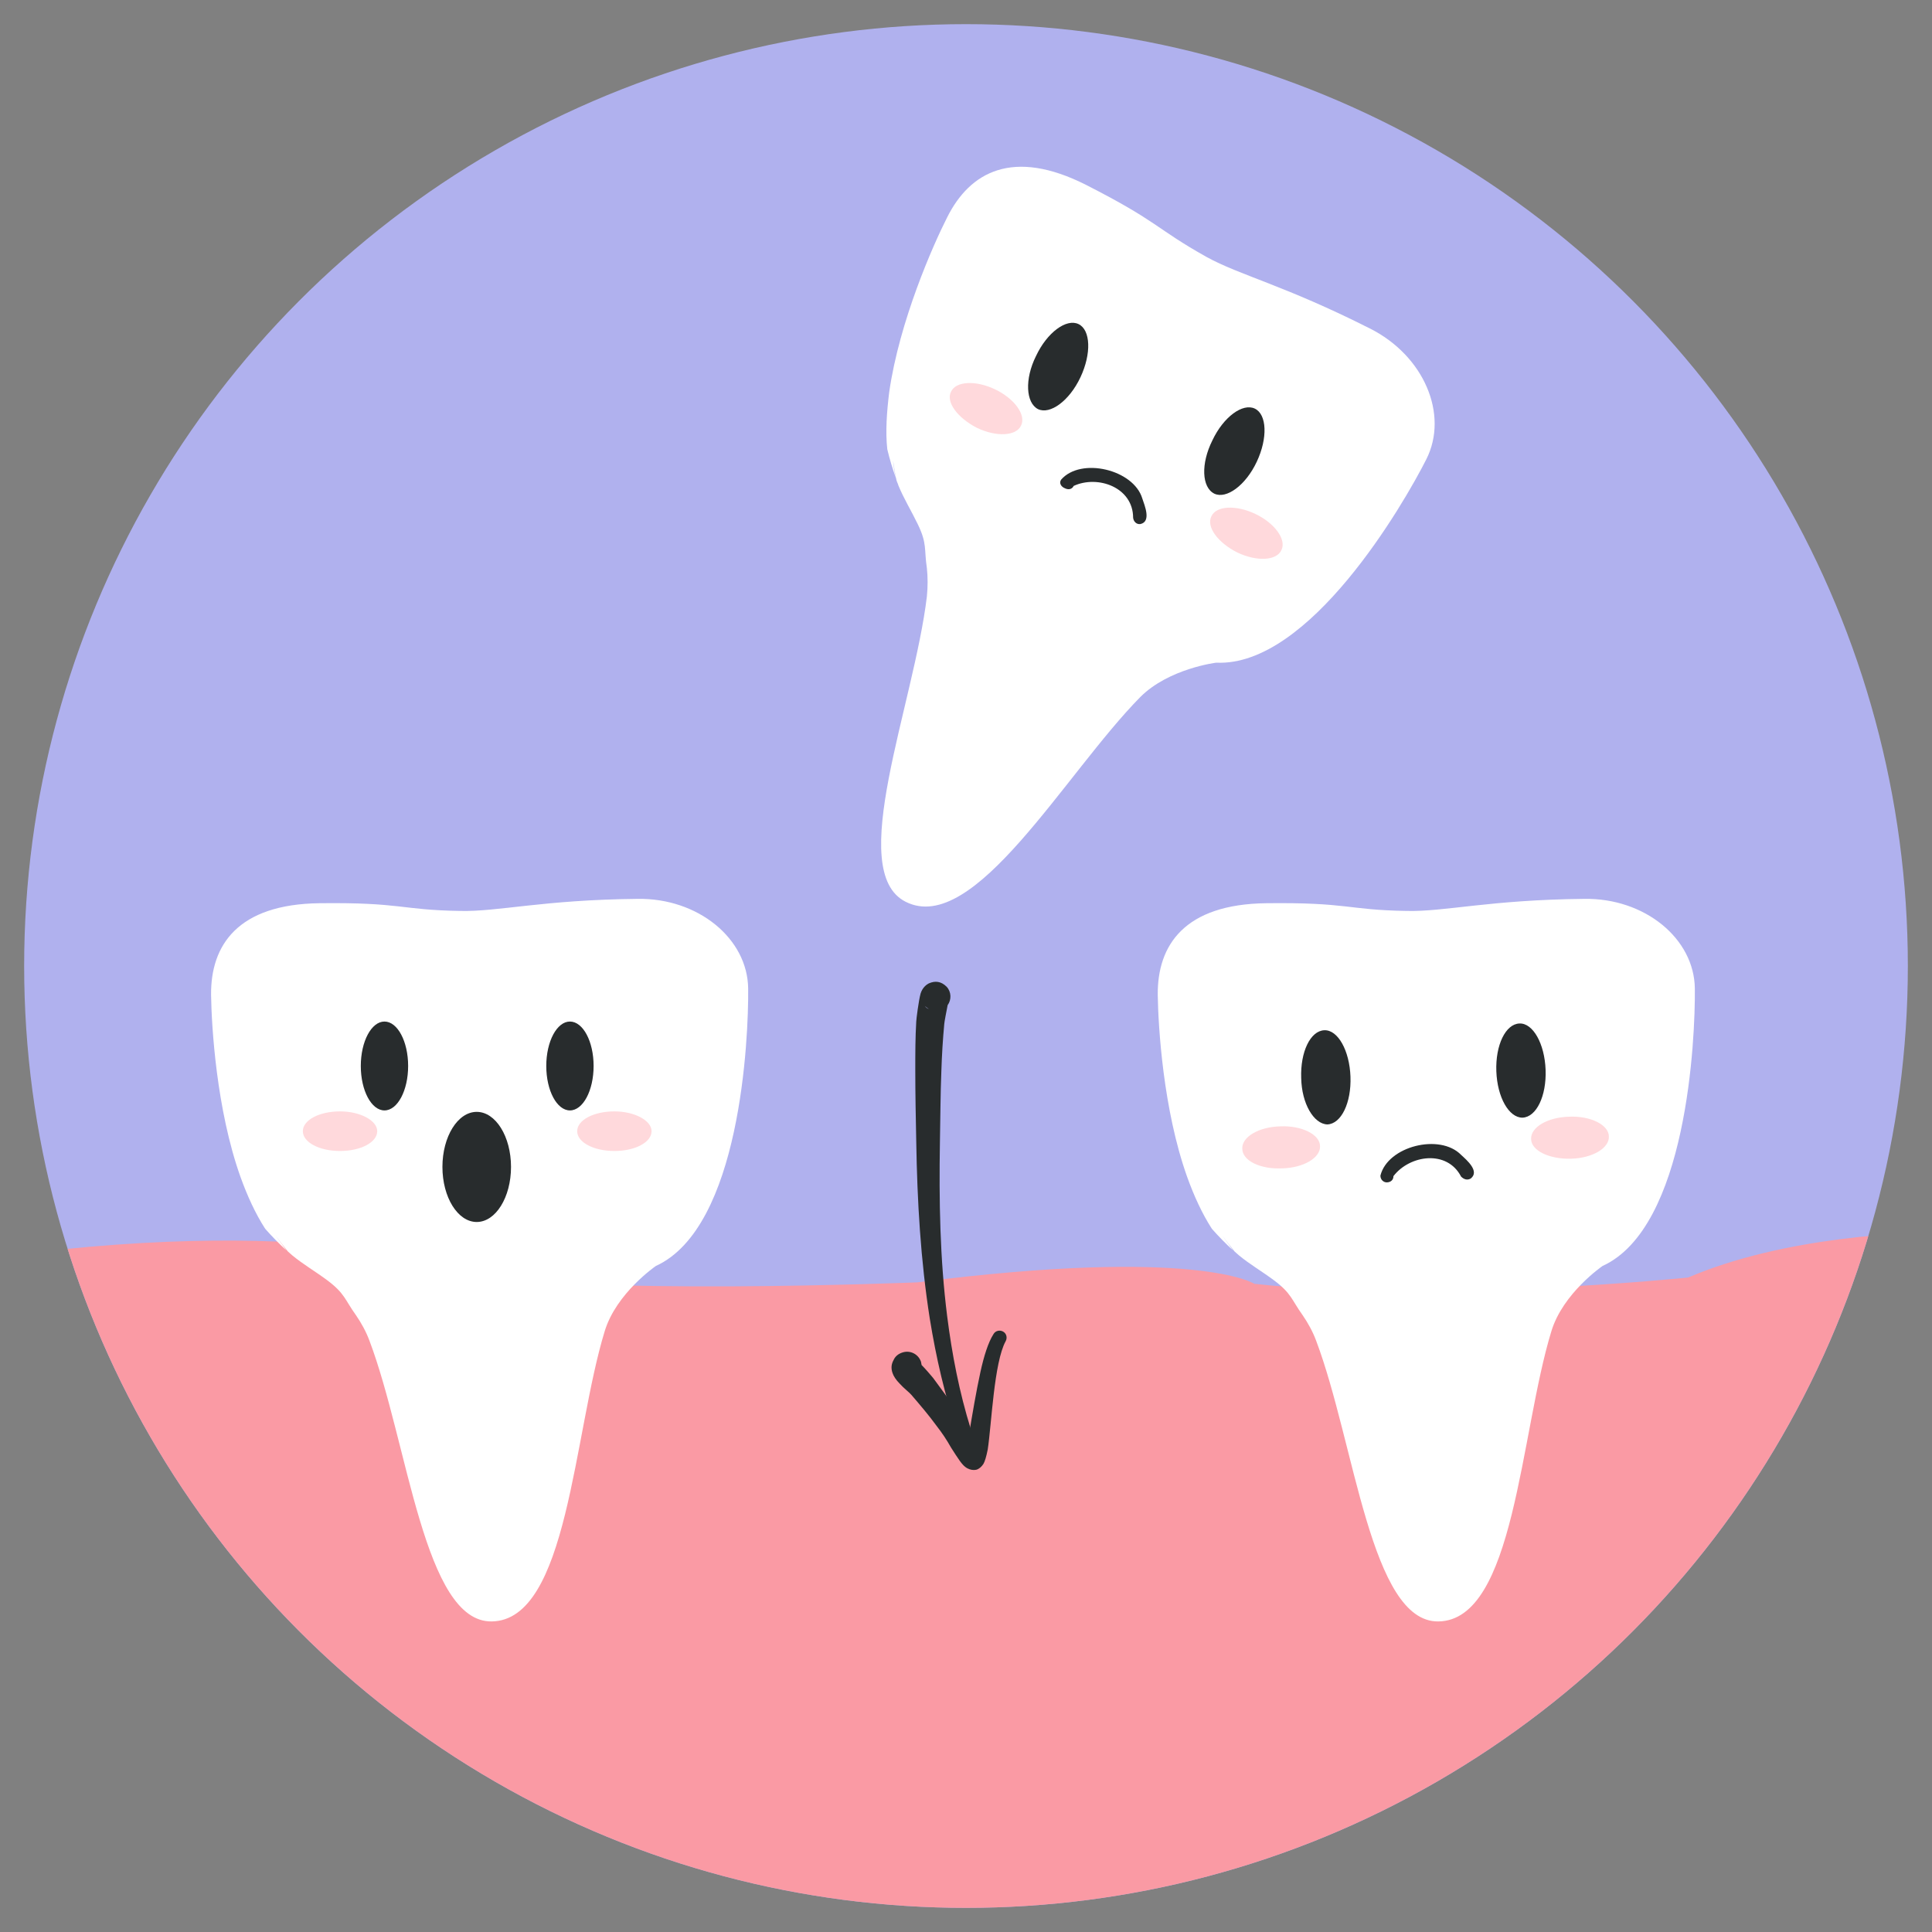
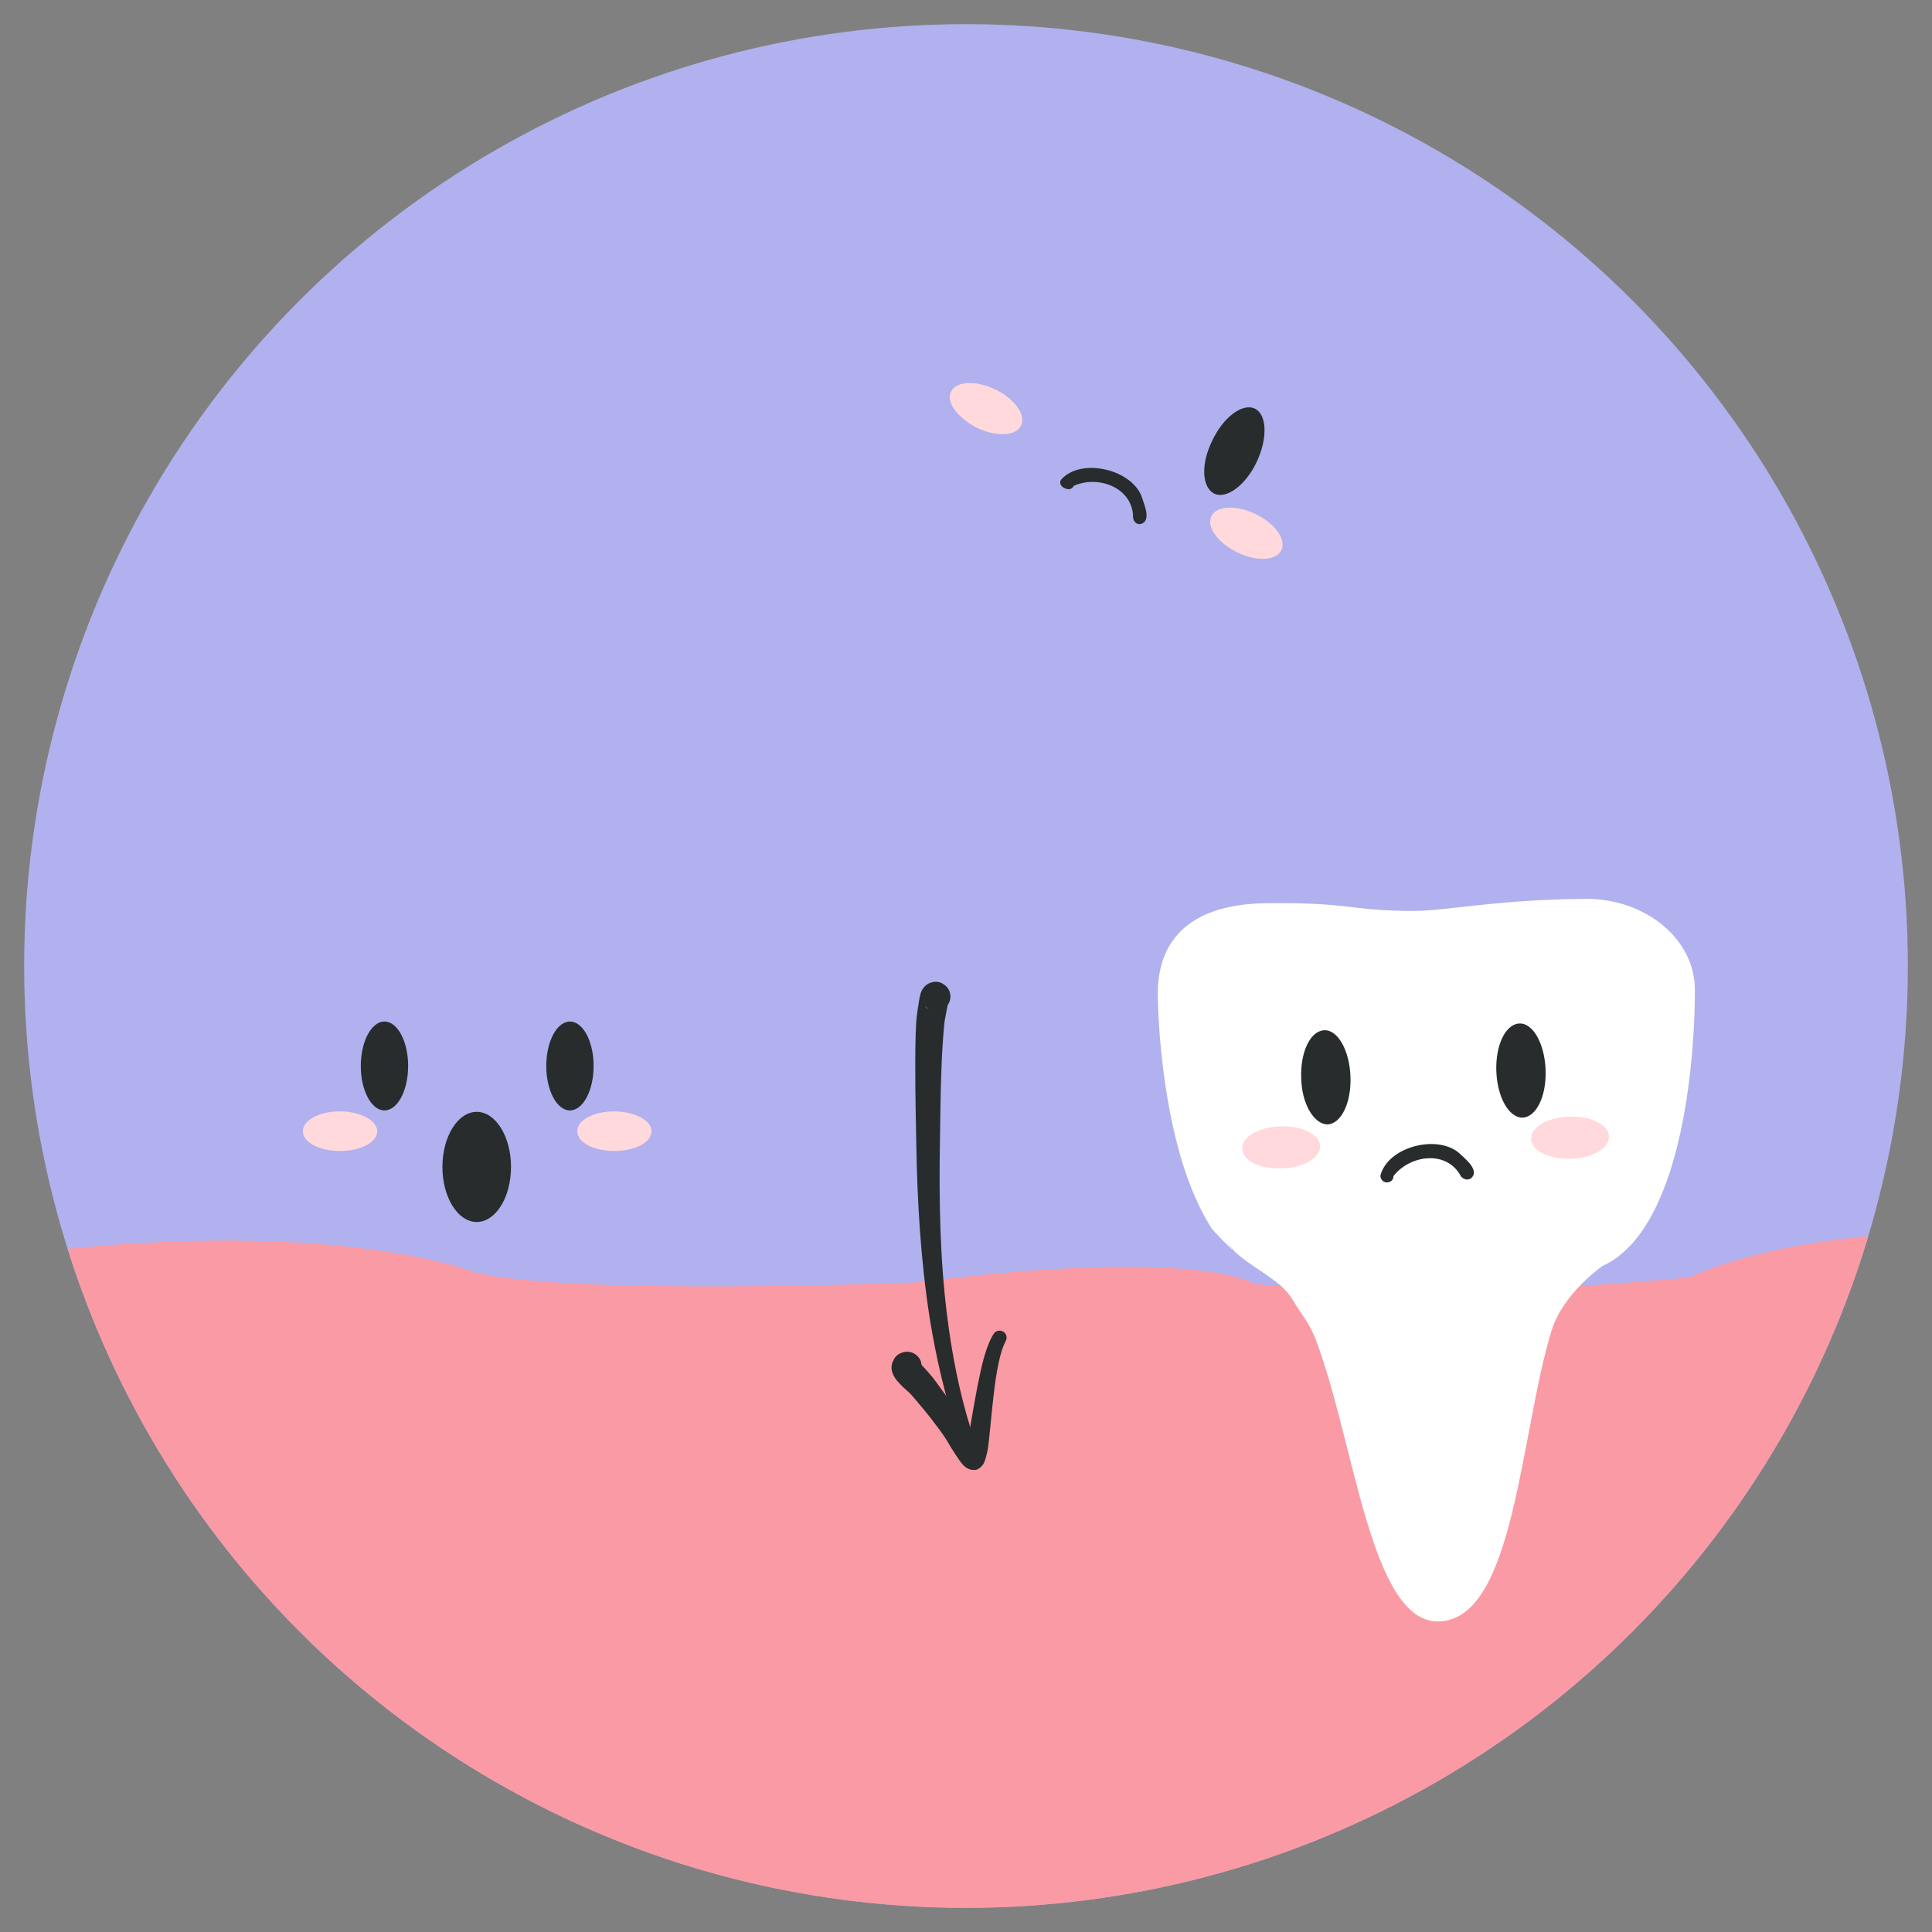
<svg xmlns="http://www.w3.org/2000/svg" xmlns:xlink="http://www.w3.org/1999/xlink" version="1.1" id="Warstwa_1" x="0px" y="0px" viewBox="0 0 400 400" style="enable-background:new 0 0 400 400;" xml:space="preserve">
  <rect x="0" y="0" width="400" height="400" fill="#808080" stroke="none" />
  <style type="text/css">
	.st0{fill:#B0B1EE;}
	.st1{clip-path:url(#SVGID_00000136392721045453126440000002911391669633941141_);fill:#FA9AA4;}
	.st2{fill-rule:evenodd;clip-rule:evenodd;fill:#FFFFFF;}
	.st3{fill:#282C2D;}
	.st4{fill:#FFD9DC;}
	.st5{fill-rule:evenodd;clip-rule:evenodd;fill:#282C2D;}
</style>
  <circle class="st0" cx="200" cy="200" r="195" />
  <g>
    <g>
      <defs>
        <circle id="SVGID_1_" cx="200" cy="200" r="195" />
      </defs>
      <clipPath id="SVGID_00000041264309947943234590000013581640188894879651_">
        <use xlink:href="#SVGID_1_" style="overflow:visible;" />
      </clipPath>
      <path style="clip-path:url(#SVGID_00000041264309947943234590000013581640188894879651_);fill:#FA9AA4;" d="M398.9,311.3    c-9.3,22.3-30.9,29.6-51.8,37.7c-22.2,8.6-35.6,41.8-58.9,46.4c-63.7,12.7-98.9,13.8-163.1,8.4C93.5,401.2,17.5,367-11.1,351    c-25.5-14.3-52.6-39.3-62.5-68.1c-0.7-2.1-1.4-4.3-1.9-6.5c-0.9-3.7-1.6-7.4-2.2-11.2c42.9-9.9,78.4-5.1,78.4-5.1    c67.2-8.9,97.5,3.3,97.5,3.3c20.3,5,91.7,2.1,91.7,2.1c58.1-7.4,69.8,0.3,69.8,0.3c37.4,4.1,89.8-1.3,89.8-1.3    c19.9-8.5,45.3-9.5,56.3-9.5C406.8,274.1,406.2,293.8,398.9,311.3z" />
    </g>
  </g>
  <g>
-     <path class="st2" d="M224.9,38.3c15.1,7.7,14.2,8.9,24.9,14.9c6.9,3.8,16.2,5.9,33.8,14.8c11.2,5.6,16.4,17.8,11.7,27.1   c-4.7,9.3-24.2,43-43.5,42.1c0,0-9.8,1.2-15.7,7.1c-15.6,15.8-34.4,49.6-48.6,42.4c-12.5-6.3,1.7-40.7,4.4-63.2c0.2-2,0.2-4,0-5.9   c-0.6-3.9,0.1-5-1.9-9.1c-1.3-2.7-2.9-5.3-4-8c-0.1-0.4-0.3-0.7-0.4-1.1c-0.3-1.3-0.5-2.6-0.7-4.1c0.1,1.3,0.3,2.6,0.6,3.7   c-0.7-1.9-1.3-3.9-1.8-6c-0.4-3.7-0.1-7.7,0.4-11.8c2.1-14.7,9.1-30.5,12-36.2C200.8,35.6,209.7,30.6,224.9,38.3z" />
    <g>
      <g>
-         <path class="st3" d="M214.5,73.7c2.3-4.9,6.3-7.8,8.8-6.6c2.5,1.2,2.7,6.1,0.4,11c-2.3,4.9-6.3,7.8-8.8,6.6     C212.4,83.4,212.1,78.5,214.5,73.7z" />
        <path class="st3" d="M251,91.2c2.3-4.9,6.3-7.8,8.8-6.6c2.5,1.2,2.7,6.1,0.4,11c-2.3,4.9-6.3,7.8-8.8,6.6     C248.8,100.9,248.6,96,251,91.2z" />
        <path class="st4" d="M250.8,106.9c1-2.2,5.1-2.4,9.1-0.5c4,1.9,6.5,5.3,5.4,7.5c-1,2.2-5.1,2.4-9.1,0.5     C252.2,112.4,249.7,109.1,250.8,106.9z" />
        <path class="st4" d="M196.9,81.1c1-2.2,5.1-2.4,9.1-0.5c4,1.9,6.5,5.3,5.4,7.5c-1,2.2-5.1,2.4-9.1,0.5     C198.2,86.5,195.8,83.2,196.9,81.1z" />
        <path class="st3" d="M219.7,99.3c4.1-4.7,15-2.1,16.8,3.9c0.5,1.5,1.9,4.8-0.4,5.3c-0.8,0.1-1.4-0.5-1.5-1.3     c0-6.3-7.3-8.9-12.3-6.6c-0.4,0.8-1.2,0.8-1.8,0.5C219.7,100.8,219.2,100,219.7,99.3z" />
      </g>
    </g>
  </g>
  <g>
    <path class="st2" d="M262.2,187c17-0.2,16.7,1.4,29,1.6c7.9,0.2,17.1-2.3,36.8-2.5c12.5-0.2,22.8,8.2,22.9,18.6   c0.1,10.4-1.6,49.4-19.1,57.4c0,0-8.2,5.6-10.6,13.5c-6.5,21.2-7.6,59.9-23.4,60.1c-14,0.2-17.3-36.9-25.3-58.1   c-0.7-1.9-1.7-3.7-2.8-5.3c-2.3-3.2-2.3-4.5-5.9-7.2c-2.4-1.8-5-3.3-7.3-5.2c-0.3-0.3-0.6-0.5-0.9-0.8c-0.8-1-1.7-2.1-2.5-3.3   c0.7,1.1,1.5,2.1,2.2,3.1c-1.5-1.4-3-2.9-4.4-4.5c-2-3.1-3.7-6.8-5.1-10.7c-5-14-6-31.2-6.1-37.7   C239.6,195.7,245.2,187.2,262.2,187z" />
    <g>
      <g>
        <path class="st3" d="M269.4,223.2c-0.2-5.4,1.9-9.8,4.8-9.9c2.8-0.1,5.2,4.2,5.4,9.6s-1.9,9.8-4.8,9.9     C272,232.7,269.5,228.5,269.4,223.2z" />
        <path class="st3" d="M309.8,221.8c-0.2-5.4,1.9-9.8,4.8-9.9c2.8-0.1,5.2,4.2,5.4,9.6c0.2,5.4-1.9,9.8-4.8,9.9     C312.4,231.4,310,227.2,309.8,221.8z" />
        <path class="st4" d="M317,235.8c-0.1-2.4,3.4-4.5,7.9-4.6c4.4-0.2,8.2,1.7,8.2,4.1c0.1,2.4-3.4,4.5-7.9,4.6     C320.7,240,317,238.2,317,235.8z" />
        <path class="st4" d="M257.2,237.8c-0.1-2.4,3.4-4.5,7.9-4.6c4.4-0.2,8.2,1.7,8.2,4.1c0.1,2.4-3.4,4.5-7.9,4.6     C260.9,242.1,257.2,240.3,257.2,237.8z" />
        <path class="st3" d="M285.8,243.4c1.5-6.1,12.3-8.8,16.7-4.3c1.2,1.1,3.9,3.4,2,4.9c-0.7,0.4-1.4,0.2-2-0.4     c-2.9-5.6-10.6-4.5-14-0.1c0,0.9-0.7,1.3-1.4,1.3C286.5,244.8,285.8,244.3,285.8,243.4z" />
      </g>
    </g>
  </g>
  <g>
-     <path class="st2" d="M66.2,187c17-0.2,16.7,1.4,29,1.6c7.9,0.2,17.1-2.3,36.8-2.5c12.5-0.2,22.8,8.2,22.9,18.6   c0.1,10.4-1.6,49.4-19.1,57.4c0,0-8.2,5.6-10.6,13.5c-6.5,21.2-7.6,59.9-23.4,60.1c-14,0.2-17.3-36.9-25.3-58.1   c-0.7-1.9-1.7-3.7-2.8-5.3c-2.3-3.2-2.3-4.5-5.9-7.2c-2.4-1.8-5-3.3-7.3-5.2c-0.3-0.3-0.6-0.5-0.9-0.8c-0.8-1-1.7-2.1-2.5-3.3   c0.7,1.1,1.5,2.1,2.2,3.1c-1.5-1.4-3-2.9-4.4-4.5c-2-3.1-3.7-6.8-5.1-10.7c-5-14-6-31.2-6.1-37.7C43.6,195.7,49.2,187.2,66.2,187z" />
    <ellipse class="st3" cx="98.7" cy="241.6" rx="7.1" ry="11.4" />
    <g>
      <ellipse class="st3" cx="79.6" cy="220.7" rx="4.9" ry="9.2" />
      <path class="st3" d="M113.1,220.7c0-5.1,2.2-9.2,4.9-9.2c2.7,0,4.9,4.1,4.9,9.2s-2.2,9.2-4.9,9.2    C115.3,229.9,113.1,225.8,113.1,220.7z" />
      <path class="st4" d="M119.5,234.2c0-2.3,3.4-4.1,7.7-4.1c4.2,0,7.7,1.9,7.7,4.1c0,2.3-3.4,4.1-7.7,4.1    C122.9,238.3,119.5,236.5,119.5,234.2z" />
      <path class="st4" d="M62.7,234.2c0-2.3,3.4-4.1,7.7-4.1c4.2,0,7.7,1.9,7.7,4.1c0,2.3-3.4,4.1-7.7,4.1    C66.1,238.3,62.7,236.5,62.7,234.2z" />
    </g>
  </g>
  <g>
    <path class="st5" d="M196.2,208.1c0.8-1.1,0.8-2.7-0.2-3.8c-0.6-0.6-1.2-0.9-1.8-1c-0.6-0.1-1.2,0-1.9,0.3   c-0.4,0.2-1.3,0.8-1.7,2.1c-0.4,1.4-0.9,5.4-0.9,5.8c-0.2,3.3-0.2,6.7-0.2,10c0,5,0.1,9.9,0.2,14.9c0.2,12.3,0.9,24.5,2.8,36.6   c1.3,8,3.1,16,5.8,23.8c0.2,0.8,1.1,1.2,1.8,0.9c0.8-0.2,1.2-1.1,0.9-1.8c-2.4-7.7-3.9-15.5-4.9-23.4c-1.5-11.9-1.7-23.9-1.5-36   c0.1-4.9,0.1-9.9,0.3-14.8c0.1-3.2,0.3-6.5,0.6-9.7C195.5,211.7,196,209.1,196.2,208.1L196.2,208.1z M192.3,208.9   c-0.3-0.2-0.6-0.4-0.8-0.6C191.7,208.6,192,208.8,192.3,208.9L192.3,208.9z" />
    <path class="st5" d="M190.8,282.6c0-0.2-0.1-0.4-0.1-0.6c-0.5-1.6-2.2-2.5-3.8-2c-1,0.3-1.6,0.9-1.9,1.6c-0.4,0.7-0.6,1.6-0.2,2.7   c0.2,0.6,0.7,1.4,1.5,2.2c0.8,0.9,2.1,1.9,2.4,2.3c1.8,2.1,3.6,4.2,5.2,6.4c1.1,1.4,2.1,2.9,3,4.5c0.1,0.1,1.7,2.8,2.5,3.6   c1.2,1.3,2.6,1.1,3,0.9c0.4-0.2,0.8-0.5,1.2-1.1c0.3-0.5,0.6-1.5,0.9-3c0.8-5.3,1.3-18,3.7-22.4c0.4-0.7,0.2-1.6-0.5-2   c-0.7-0.4-1.6-0.2-2,0.5c-1.1,1.7-2,4.6-2.7,7.8c-0.9,4.1-1.7,8.9-2.3,12.5c-0.8-1.4-1.6-2.8-2.5-4.2c-1.6-2.4-3.3-4.7-5-7   C192.8,284.8,191.5,283.3,190.8,282.6L190.8,282.6z M189.4,285.4c-0.2,0.1-0.4,0.2-0.7,0.3C189,285.6,189.2,285.5,189.4,285.4   L189.4,285.4z" />
  </g>
</svg>